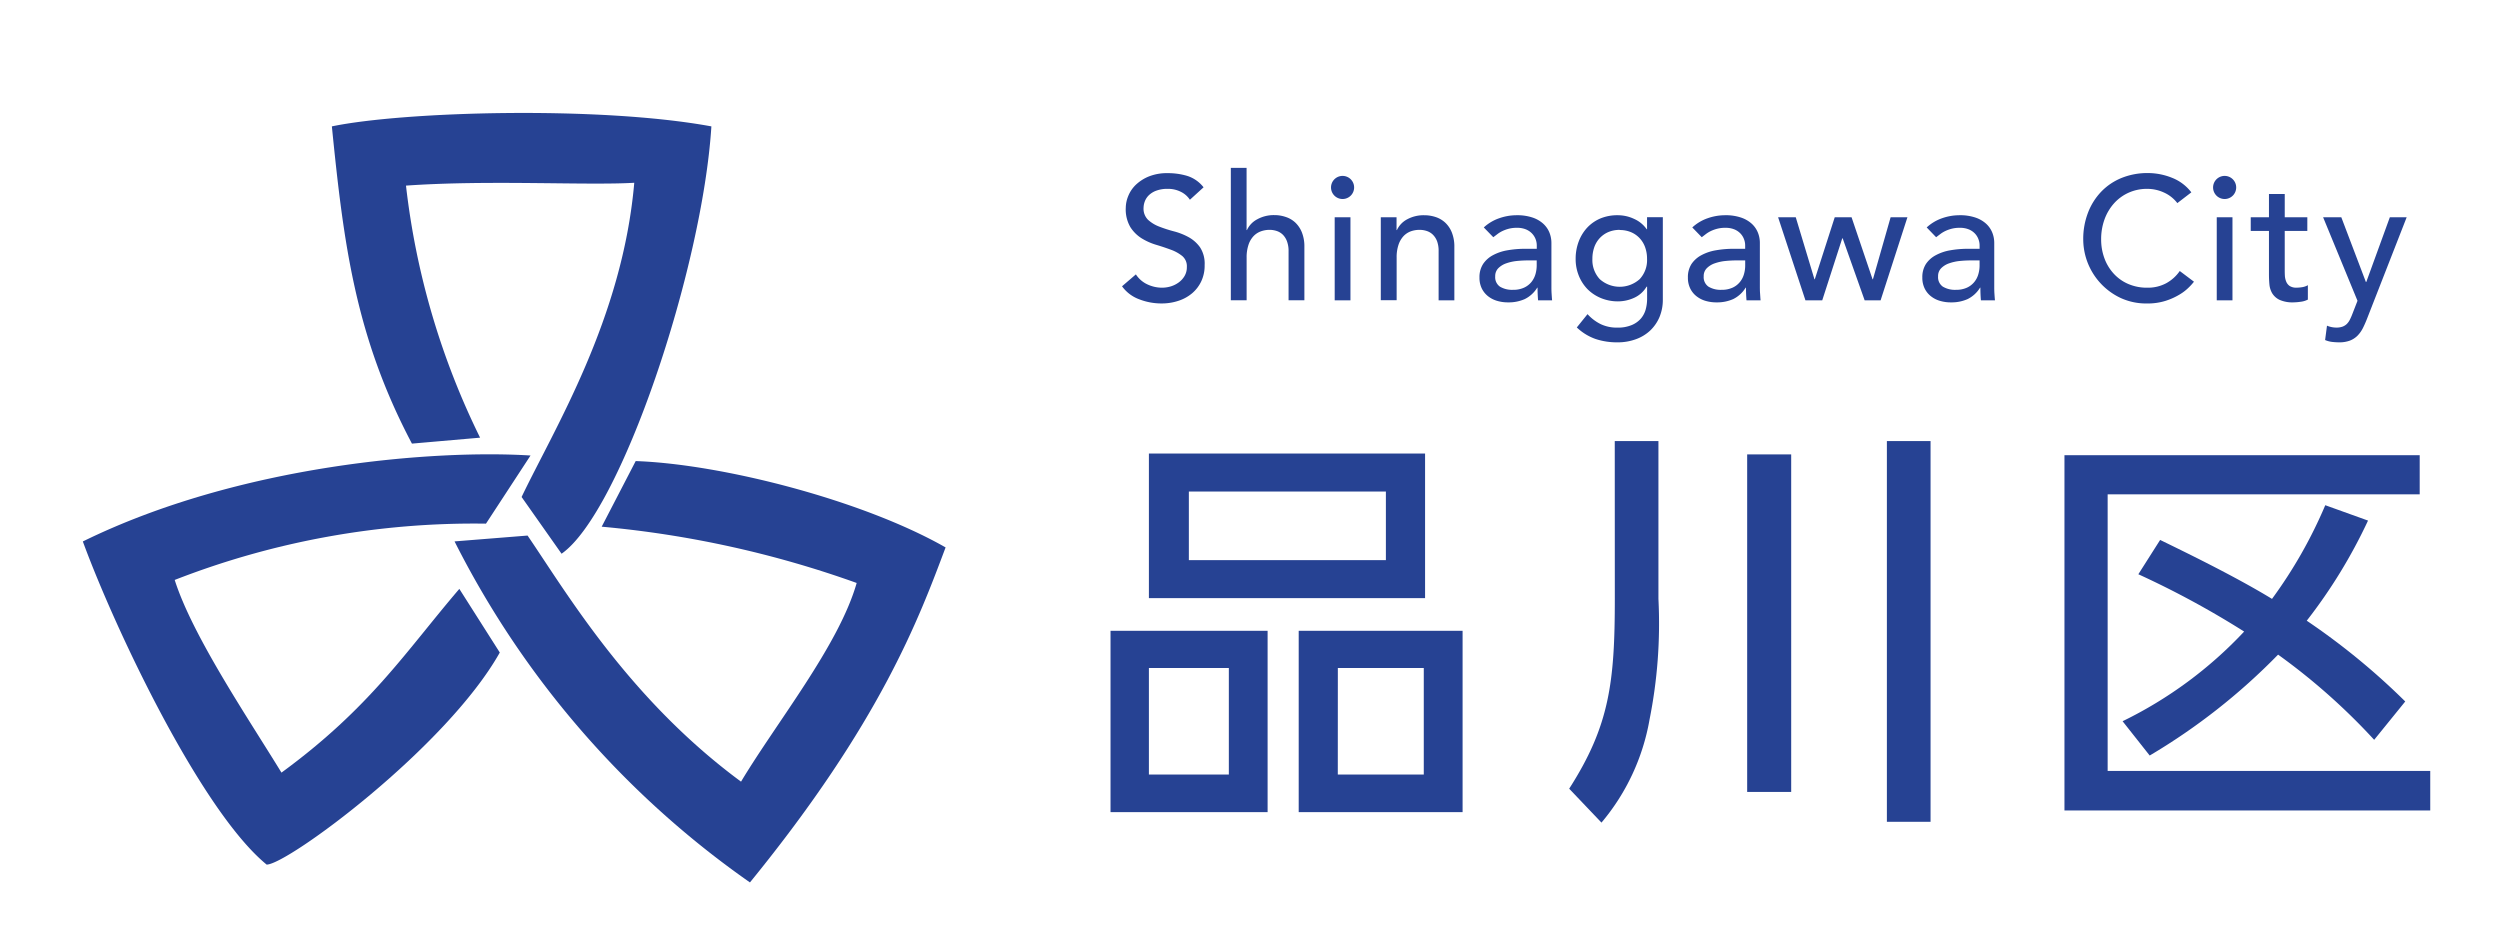
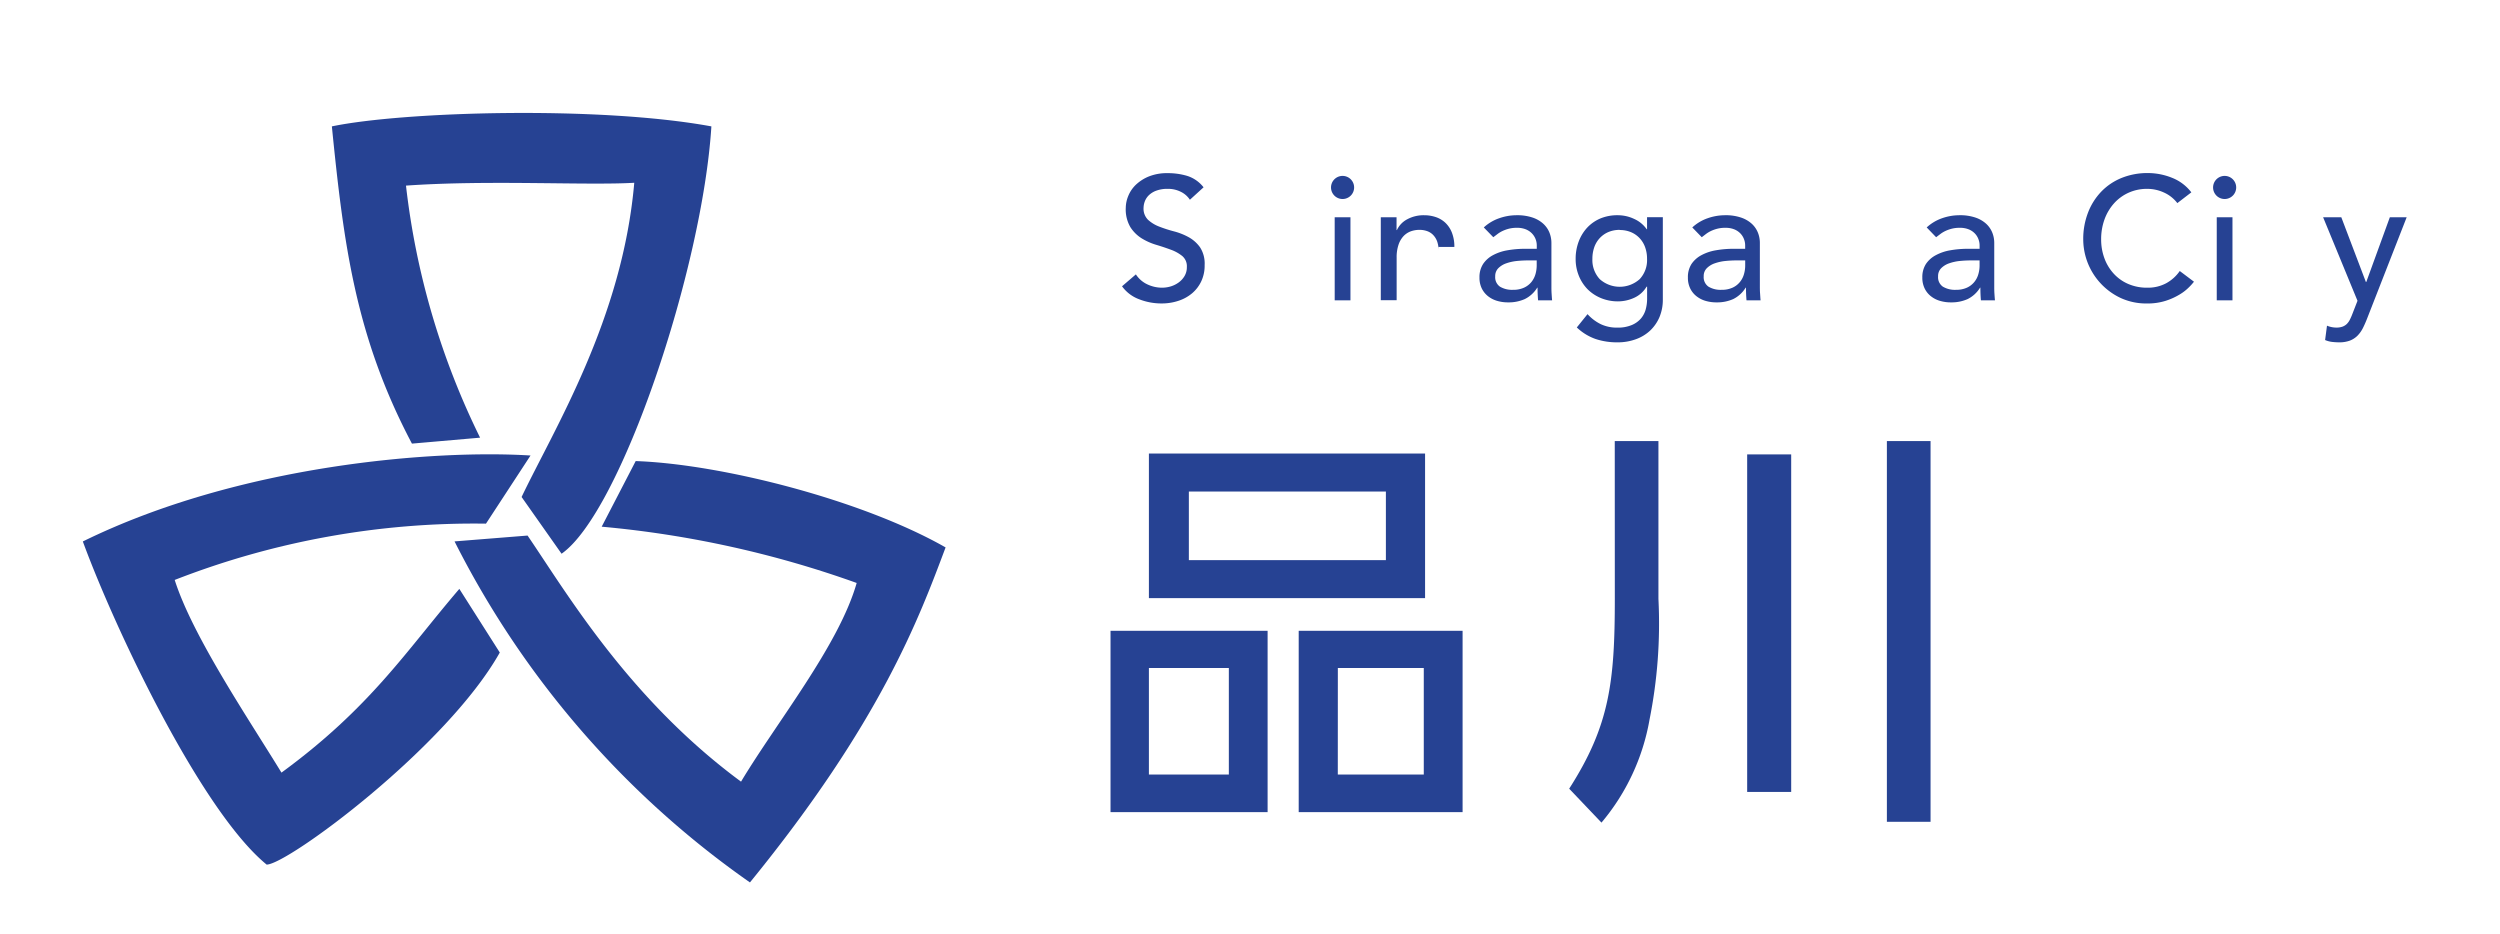
<svg xmlns="http://www.w3.org/2000/svg" width="166" height="62" viewBox="0 0 166 62">
  <defs>
    <clipPath id="a">
      <rect width="166" height="62" transform="translate(-4875 17999)" fill="#fff" opacity="0.32" />
    </clipPath>
    <clipPath id="b">
      <rect width="171.695" height="51.093" fill="none" />
    </clipPath>
  </defs>
  <g transform="translate(4875 -17999)" clip-path="url(#a)">
    <g transform="translate(-4869.5 18006.5)">
      <path d="M41.553,34.121H31.123V22.081h10.43ZM52.009,19.913H33.671v-9.6H52.009ZM33.671,31.628h5.308V24.55H33.671Zm2.653-14.236H49.407V12.833H36.324ZM54.5,34.121H43.618V22.081H54.5Zm-8.286-2.493h5.709V24.55H46.217Z" transform="translate(37.116 12.303)" fill="#264293" />
      <g clip-path="url(#b)">
        <path d="M48.041,9.936h2.9V20.419a32.446,32.446,0,0,1-.592,8.016,14.456,14.456,0,0,1-3.19,6.836l-2.144-2.252c2.682-4.183,3.03-7.078,3.03-12.627Zm8.792.886h2.923V33.234H56.833Zm9.277-.886h2.9V35.218h-2.9Z" transform="translate(53.679 11.85)" fill="#264293" />
-         <path d="M83.6,10.364v2.6H62.88V31.329H84.3v2.627H60.012V10.364Zm-3.431,4.343A34.627,34.627,0,0,1,76.1,21.355a45.6,45.6,0,0,1,6.54,5.363l-2.063,2.546a41.769,41.769,0,0,0-6.38-5.657,41.252,41.252,0,0,1-8.525,6.7l-1.8-2.278a27.625,27.625,0,0,0,8.071-5.953,59.34,59.34,0,0,0-7.025-3.806l1.447-2.278c1.368.669,4.881,2.359,7.428,3.914a30.794,30.794,0,0,0,3.537-6.22Z" transform="translate(71.568 12.36)" fill="#264293" />
        <path d="M12.859,21.956C9.116,14.87,8.329,8.768,7.542.892c4.723-.987,17.718-1.377,25.2,0-.594,9.45-6.01,25.618-9.948,28.376L20.14,25.5c2.166-4.53,6.694-11.811,7.481-20.864-3.151.189-9.645-.2-15.157.189a50.808,50.808,0,0,0,4.92,16.736Z" transform="translate(8.994)" fill="#264293" />
        <path d="M29.727,10.417C23.425,10.02,10.432,11,0,16.124c2.166,5.9,7.876,17.913,12.206,21.456,1.377,0,11.936-7.779,15.48-14.081L25,19.273c-3.541,4.135-5.9,7.876-11.811,12.2C11.025,27.93,7.289,22.42,6.1,18.679a54.7,54.7,0,0,1,20.669-3.738Z" transform="translate(0 12.329)" fill="#264293" />
        <path d="M11.257,15.877l4.848-.388c2.559,3.741,6.7,10.829,14.175,16.341,2.361-3.94,6.5-9.053,7.678-13.193A68.443,68.443,0,0,0,21.027,14.9l2.258-4.357c5.709.2,15.067,2.587,20.577,5.734C42.091,21,39.535,27.89,30.872,38.521A61.245,61.245,0,0,1,11.257,15.877" transform="translate(13.425 12.572)" fill="#264293" />
        <path d="M32.391,8.545a1.819,1.819,0,0,0,.774.669,2.286,2.286,0,0,0,.971.215,2.032,2.032,0,0,0,.57-.086,1.755,1.755,0,0,0,.528-.263,1.408,1.408,0,0,0,.39-.43,1.146,1.146,0,0,0,.151-.594.886.886,0,0,0-.3-.726,2.6,2.6,0,0,0-.75-.419c-.3-.112-.625-.221-.978-.327a4.019,4.019,0,0,1-.978-.436,2.4,2.4,0,0,1-.75-.75,2.335,2.335,0,0,1-.3-1.274,2.125,2.125,0,0,1,.158-.767,2.168,2.168,0,0,1,.493-.745,2.781,2.781,0,0,1,.866-.563,3.236,3.236,0,0,1,1.274-.226,4.5,4.5,0,0,1,1.294.184,2.237,2.237,0,0,1,1.081.756l-.908.827a1.509,1.509,0,0,0-.594-.524,1.874,1.874,0,0,0-.873-.2,2.109,2.109,0,0,0-.772.123,1.4,1.4,0,0,0-.5.314,1.137,1.137,0,0,0-.261.412,1.277,1.277,0,0,0-.077.408,1.038,1.038,0,0,0,.3.8,2.333,2.333,0,0,0,.752.454,8.81,8.81,0,0,0,.976.314,4.237,4.237,0,0,1,.978.39,2.278,2.278,0,0,1,.75.675,1.983,1.983,0,0,1,.3,1.169A2.431,2.431,0,0,1,36.734,9a2.364,2.364,0,0,1-.61.8,2.72,2.72,0,0,1-.908.5,3.51,3.51,0,0,1-1.116.175,4.042,4.042,0,0,1-1.5-.281,2.445,2.445,0,0,1-1.129-.859Z" transform="translate(37.532 2.174)" fill="#264293" />
-         <path d="M34.766,1.663h1.046V5.794h.024a1.533,1.533,0,0,1,.686-.717A2.277,2.277,0,0,1,37.651,4.8a2.334,2.334,0,0,1,.761.123,1.7,1.7,0,0,1,.64.377,1.846,1.846,0,0,1,.436.658,2.525,2.525,0,0,1,.162.947v3.548H38.6V7.2a1.831,1.831,0,0,0-.105-.658,1.225,1.225,0,0,0-.278-.443,1.052,1.052,0,0,0-.4-.243,1.485,1.485,0,0,0-.471-.077,1.7,1.7,0,0,0-.6.105,1.267,1.267,0,0,0-.489.331,1.548,1.548,0,0,0-.324.577,2.581,2.581,0,0,0-.118.827v2.837H34.766Z" transform="translate(41.461 1.983)" fill="#264293" />
        <path d="M37.8,2.674a.767.767,0,1,1,.474.708.767.767,0,0,1-.474-.708m.243,1.978H39.09v5.514H38.044Z" transform="translate(45.08 2.274)" fill="#264293" />
-         <path d="M39.308,3.234h1.046v.851h.024a1.543,1.543,0,0,1,.686-.717A2.271,2.271,0,0,1,42.193,3.1a2.393,2.393,0,0,1,.761.121,1.72,1.72,0,0,1,.64.379,1.808,1.808,0,0,1,.436.658,2.517,2.517,0,0,1,.162.947V8.748H43.147V5.49a1.848,1.848,0,0,0-.1-.658,1.219,1.219,0,0,0-.281-.441,1.036,1.036,0,0,0-.4-.243,1.462,1.462,0,0,0-.469-.077,1.7,1.7,0,0,0-.605.1,1.267,1.267,0,0,0-.489.331,1.579,1.579,0,0,0-.325.577,2.567,2.567,0,0,0-.118.824v2.84H39.308Z" transform="translate(46.877 3.692)" fill="#264293" />
+         <path d="M39.308,3.234h1.046v.851h.024a1.543,1.543,0,0,1,.686-.717A2.271,2.271,0,0,1,42.193,3.1a2.393,2.393,0,0,1,.761.121,1.72,1.72,0,0,1,.64.379,1.808,1.808,0,0,1,.436.658,2.517,2.517,0,0,1,.162.947H43.147V5.49a1.848,1.848,0,0,0-.1-.658,1.219,1.219,0,0,0-.281-.441,1.036,1.036,0,0,0-.4-.243,1.462,1.462,0,0,0-.469-.077,1.7,1.7,0,0,0-.605.1,1.267,1.267,0,0,0-.489.331,1.579,1.579,0,0,0-.325.577,2.567,2.567,0,0,0-.118.824v2.84H39.308Z" transform="translate(46.877 3.692)" fill="#264293" />
        <path d="M42.586,3.911A2.9,2.9,0,0,1,43.61,3.3a3.48,3.48,0,0,1,1.162-.2,3.193,3.193,0,0,1,1.041.151,2.012,2.012,0,0,1,.715.408,1.617,1.617,0,0,1,.414.588,1.861,1.861,0,0,1,.134.691v2.81c0,.2,0,.373.011.535s.02.318.035.467H46.19c-.022-.281-.035-.559-.035-.838h-.022a2.014,2.014,0,0,1-.827.756,2.609,2.609,0,0,1-1.1.219,2.517,2.517,0,0,1-.732-.1,1.759,1.759,0,0,1-.612-.314,1.493,1.493,0,0,1-.412-.517,1.6,1.6,0,0,1-.151-.715,1.6,1.6,0,0,1,.239-.9,1.8,1.8,0,0,1,.651-.585,3.123,3.123,0,0,1,.965-.327,6.722,6.722,0,0,1,1.18-.1h.77V5.1a1.183,1.183,0,0,0-.081-.419,1.14,1.14,0,0,0-.246-.379,1.189,1.189,0,0,0-.406-.267,1.557,1.557,0,0,0-.581-.1,2.108,2.108,0,0,0-.531.059,2.27,2.27,0,0,0-.412.145,1.891,1.891,0,0,0-.338.2c-.1.077-.2.151-.292.221ZM45.539,6.1a7.53,7.53,0,0,0-.761.039,3.074,3.074,0,0,0-.71.158,1.37,1.37,0,0,0-.524.327.74.74,0,0,0-.2.535.76.76,0,0,0,.318.686,1.566,1.566,0,0,0,.868.208,1.691,1.691,0,0,0,.732-.145,1.372,1.372,0,0,0,.489-.377,1.5,1.5,0,0,0,.267-.52,2.1,2.1,0,0,0,.081-.563V6.1Z" transform="translate(50.438 3.691)" fill="#264293" />
        <path d="M51,8.7a2.965,2.965,0,0,1-.215,1.145,2.673,2.673,0,0,1-.612.9,2.729,2.729,0,0,1-.954.585,3.46,3.46,0,0,1-1.232.21,4.476,4.476,0,0,1-1.449-.221,3.482,3.482,0,0,1-1.25-.767L46,9.668a2.926,2.926,0,0,0,.886.669,2.483,2.483,0,0,0,1.081.226,2.37,2.37,0,0,0,.965-.169,1.637,1.637,0,0,0,.612-.434,1.577,1.577,0,0,0,.32-.612,2.662,2.662,0,0,0,.092-.693V7.842h-.035a1.832,1.832,0,0,1-.82.739,2.586,2.586,0,0,1-1.088.239,2.925,2.925,0,0,1-1.126-.22A2.721,2.721,0,0,1,46,8.011a2.752,2.752,0,0,1-.581-.9,2.947,2.947,0,0,1-.208-1.123,3.226,3.226,0,0,1,.2-1.134,2.8,2.8,0,0,1,.563-.925,2.586,2.586,0,0,1,.884-.616A2.937,2.937,0,0,1,48.009,3.1a2.538,2.538,0,0,1,1.088.246,2.014,2.014,0,0,1,.833.686h.022v-.8H51ZM48.138,4.073a1.9,1.9,0,0,0-.756.145,1.7,1.7,0,0,0-.57.4,1.739,1.739,0,0,0-.362.6A2.307,2.307,0,0,0,46.323,6a1.858,1.858,0,0,0,.489,1.344,1.987,1.987,0,0,0,2.651,0,1.849,1.849,0,0,0,.489-1.344,2.253,2.253,0,0,0-.127-.772,1.739,1.739,0,0,0-.362-.6,1.673,1.673,0,0,0-.57-.4,1.889,1.889,0,0,0-.754-.145" transform="translate(53.912 3.691)" fill="#264293" />
        <path d="M48.9,3.911A2.9,2.9,0,0,1,49.921,3.3a3.5,3.5,0,0,1,1.164-.2,3.17,3.17,0,0,1,1.039.151,2.023,2.023,0,0,1,.717.408,1.611,1.611,0,0,1,.412.588,1.818,1.818,0,0,1,.134.691v2.81c0,.2,0,.373.013.535s.018.318.035.467H52.5c-.024-.281-.035-.559-.035-.838h-.024a2.009,2.009,0,0,1-.824.756,2.616,2.616,0,0,1-1.1.219,2.542,2.542,0,0,1-.735-.1,1.748,1.748,0,0,1-.61-.314,1.468,1.468,0,0,1-.412-.517,1.6,1.6,0,0,1-.151-.715,1.6,1.6,0,0,1,.237-.9,1.822,1.822,0,0,1,.653-.585,3.123,3.123,0,0,1,.965-.327,6.722,6.722,0,0,1,1.18-.1h.767V5.1a1.137,1.137,0,0,0-.081-.419,1.1,1.1,0,0,0-.243-.379,1.19,1.19,0,0,0-.406-.267,1.561,1.561,0,0,0-.583-.1,2.1,2.1,0,0,0-.528.059,2.355,2.355,0,0,0-.414.145,1.973,1.973,0,0,0-.338.2l-.289.221ZM51.853,6.1a7.6,7.6,0,0,0-.763.039,3.08,3.08,0,0,0-.708.158,1.37,1.37,0,0,0-.524.327.733.733,0,0,0-.2.535.761.761,0,0,0,.32.686,1.561,1.561,0,0,0,.868.208,1.7,1.7,0,0,0,.732-.145,1.345,1.345,0,0,0,.487-.377,1.431,1.431,0,0,0,.267-.52,2.012,2.012,0,0,0,.081-.563V6.1Z" transform="translate(57.968 3.691)" fill="#264293" />
-         <path d="M51.34,3.159h1.173l1.241,4.118h.022L55.1,3.159h1.118l1.394,4.118h.024l1.175-4.118h1.116L58.146,8.674H57.087l-1.46-4.118H55.6L54.271,8.674H53.155Z" transform="translate(61.226 3.768)" fill="#264293" />
        <path d="M56,3.911A2.923,2.923,0,0,1,57.019,3.3a3.5,3.5,0,0,1,1.162-.2,3.174,3.174,0,0,1,1.041.151,2.023,2.023,0,0,1,.717.408,1.611,1.611,0,0,1,.412.588,1.818,1.818,0,0,1,.134.691v2.81c0,.2,0,.373.011.535s.02.318.037.467H59.6c-.024-.281-.035-.559-.035-.838h-.024a2.009,2.009,0,0,1-.824.756,2.616,2.616,0,0,1-1.1.219,2.517,2.517,0,0,1-.732-.1,1.74,1.74,0,0,1-.612-.314,1.468,1.468,0,0,1-.412-.517,1.6,1.6,0,0,1-.151-.715,1.6,1.6,0,0,1,.237-.9,1.8,1.8,0,0,1,.653-.585,3.13,3.13,0,0,1,.963-.327,6.747,6.747,0,0,1,1.182-.1h.767V5.1a1.137,1.137,0,0,0-.081-.419,1.1,1.1,0,0,0-.243-.379,1.189,1.189,0,0,0-.406-.267,1.561,1.561,0,0,0-.583-.1,2.132,2.132,0,0,0-.531.059,2.394,2.394,0,0,0-.412.145,1.972,1.972,0,0,0-.338.2c-.1.077-.2.151-.292.221ZM58.951,6.1a7.572,7.572,0,0,0-.763.039,3.08,3.08,0,0,0-.708.158,1.37,1.37,0,0,0-.524.327.733.733,0,0,0-.2.535.761.761,0,0,0,.32.686,1.561,1.561,0,0,0,.868.208,1.7,1.7,0,0,0,.732-.145,1.345,1.345,0,0,0,.487-.377,1.431,1.431,0,0,0,.267-.52,2.013,2.013,0,0,0,.081-.563V6.1Z" transform="translate(66.433 3.691)" fill="#264293" />
        <path d="M66.828,3.812a2.3,2.3,0,0,0-.884-.7,2.649,2.649,0,0,0-1.105-.246,2.959,2.959,0,0,0-1.263.263,2.893,2.893,0,0,0-.965.715,3.27,3.27,0,0,0-.623,1.063,3.833,3.833,0,0,0-.219,1.309,3.6,3.6,0,0,0,.208,1.234,3.05,3.05,0,0,0,.605,1.022,2.8,2.8,0,0,0,.965.7,3.115,3.115,0,0,0,1.291.257,2.565,2.565,0,0,0,1.243-.292,2.619,2.619,0,0,0,.908-.816l.943.71A3.507,3.507,0,0,1,67.6,9.4a3.117,3.117,0,0,1-.616.478,4.312,4.312,0,0,1-.923.419,3.956,3.956,0,0,1-1.252.18,4.064,4.064,0,0,1-1.761-.373A4.317,4.317,0,0,1,60.58,6.216a4.841,4.841,0,0,1,.314-1.761,4.159,4.159,0,0,1,.879-1.4,3.915,3.915,0,0,1,1.355-.914,4.581,4.581,0,0,1,1.745-.324,4.287,4.287,0,0,1,1.6.314,2.975,2.975,0,0,1,1.285.967Z" transform="translate(72.247 2.174)" fill="#264293" />
        <path d="M64.513,2.674a.767.767,0,1,1,.474.708.767.767,0,0,1-.474-.708m.243,1.978H65.8v5.514H64.756Z" transform="translate(76.936 2.274)" fill="#264293" />
-         <path d="M69.411,4.907h-1.5v2.5c0,.153,0,.307.009.458a1.184,1.184,0,0,0,.09.408.639.639,0,0,0,.23.289.8.8,0,0,0,.463.112,2.33,2.33,0,0,0,.382-.035,1.1,1.1,0,0,0,.362-.129v.956a1.408,1.408,0,0,1-.485.145,3.73,3.73,0,0,1-.458.039,2.117,2.117,0,0,1-.936-.167,1.167,1.167,0,0,1-.489-.436,1.42,1.42,0,0,1-.186-.6c-.02-.219-.029-.443-.029-.669V4.907h-1.21V4h1.21V2.454h1.048V4h1.5Z" transform="translate(78.295 2.927)" fill="#264293" />
        <path d="M67.845,3.159h1.208l1.633,4.3h.024l1.565-4.3h1.118l-2.618,6.7q-.138.358-.289.658a2.04,2.04,0,0,1-.36.506,1.468,1.468,0,0,1-.5.324,2,2,0,0,1-.724.116,4.243,4.243,0,0,1-.469-.029,1.712,1.712,0,0,1-.456-.123l.125-.954a1.633,1.633,0,0,0,.625.127,1.176,1.176,0,0,0,.41-.064.827.827,0,0,0,.289-.184,1.127,1.127,0,0,0,.2-.287,3.972,3.972,0,0,0,.162-.371l.34-.873Z" transform="translate(80.91 3.768)" fill="#264293" />
      </g>
    </g>
  </g>
</svg>